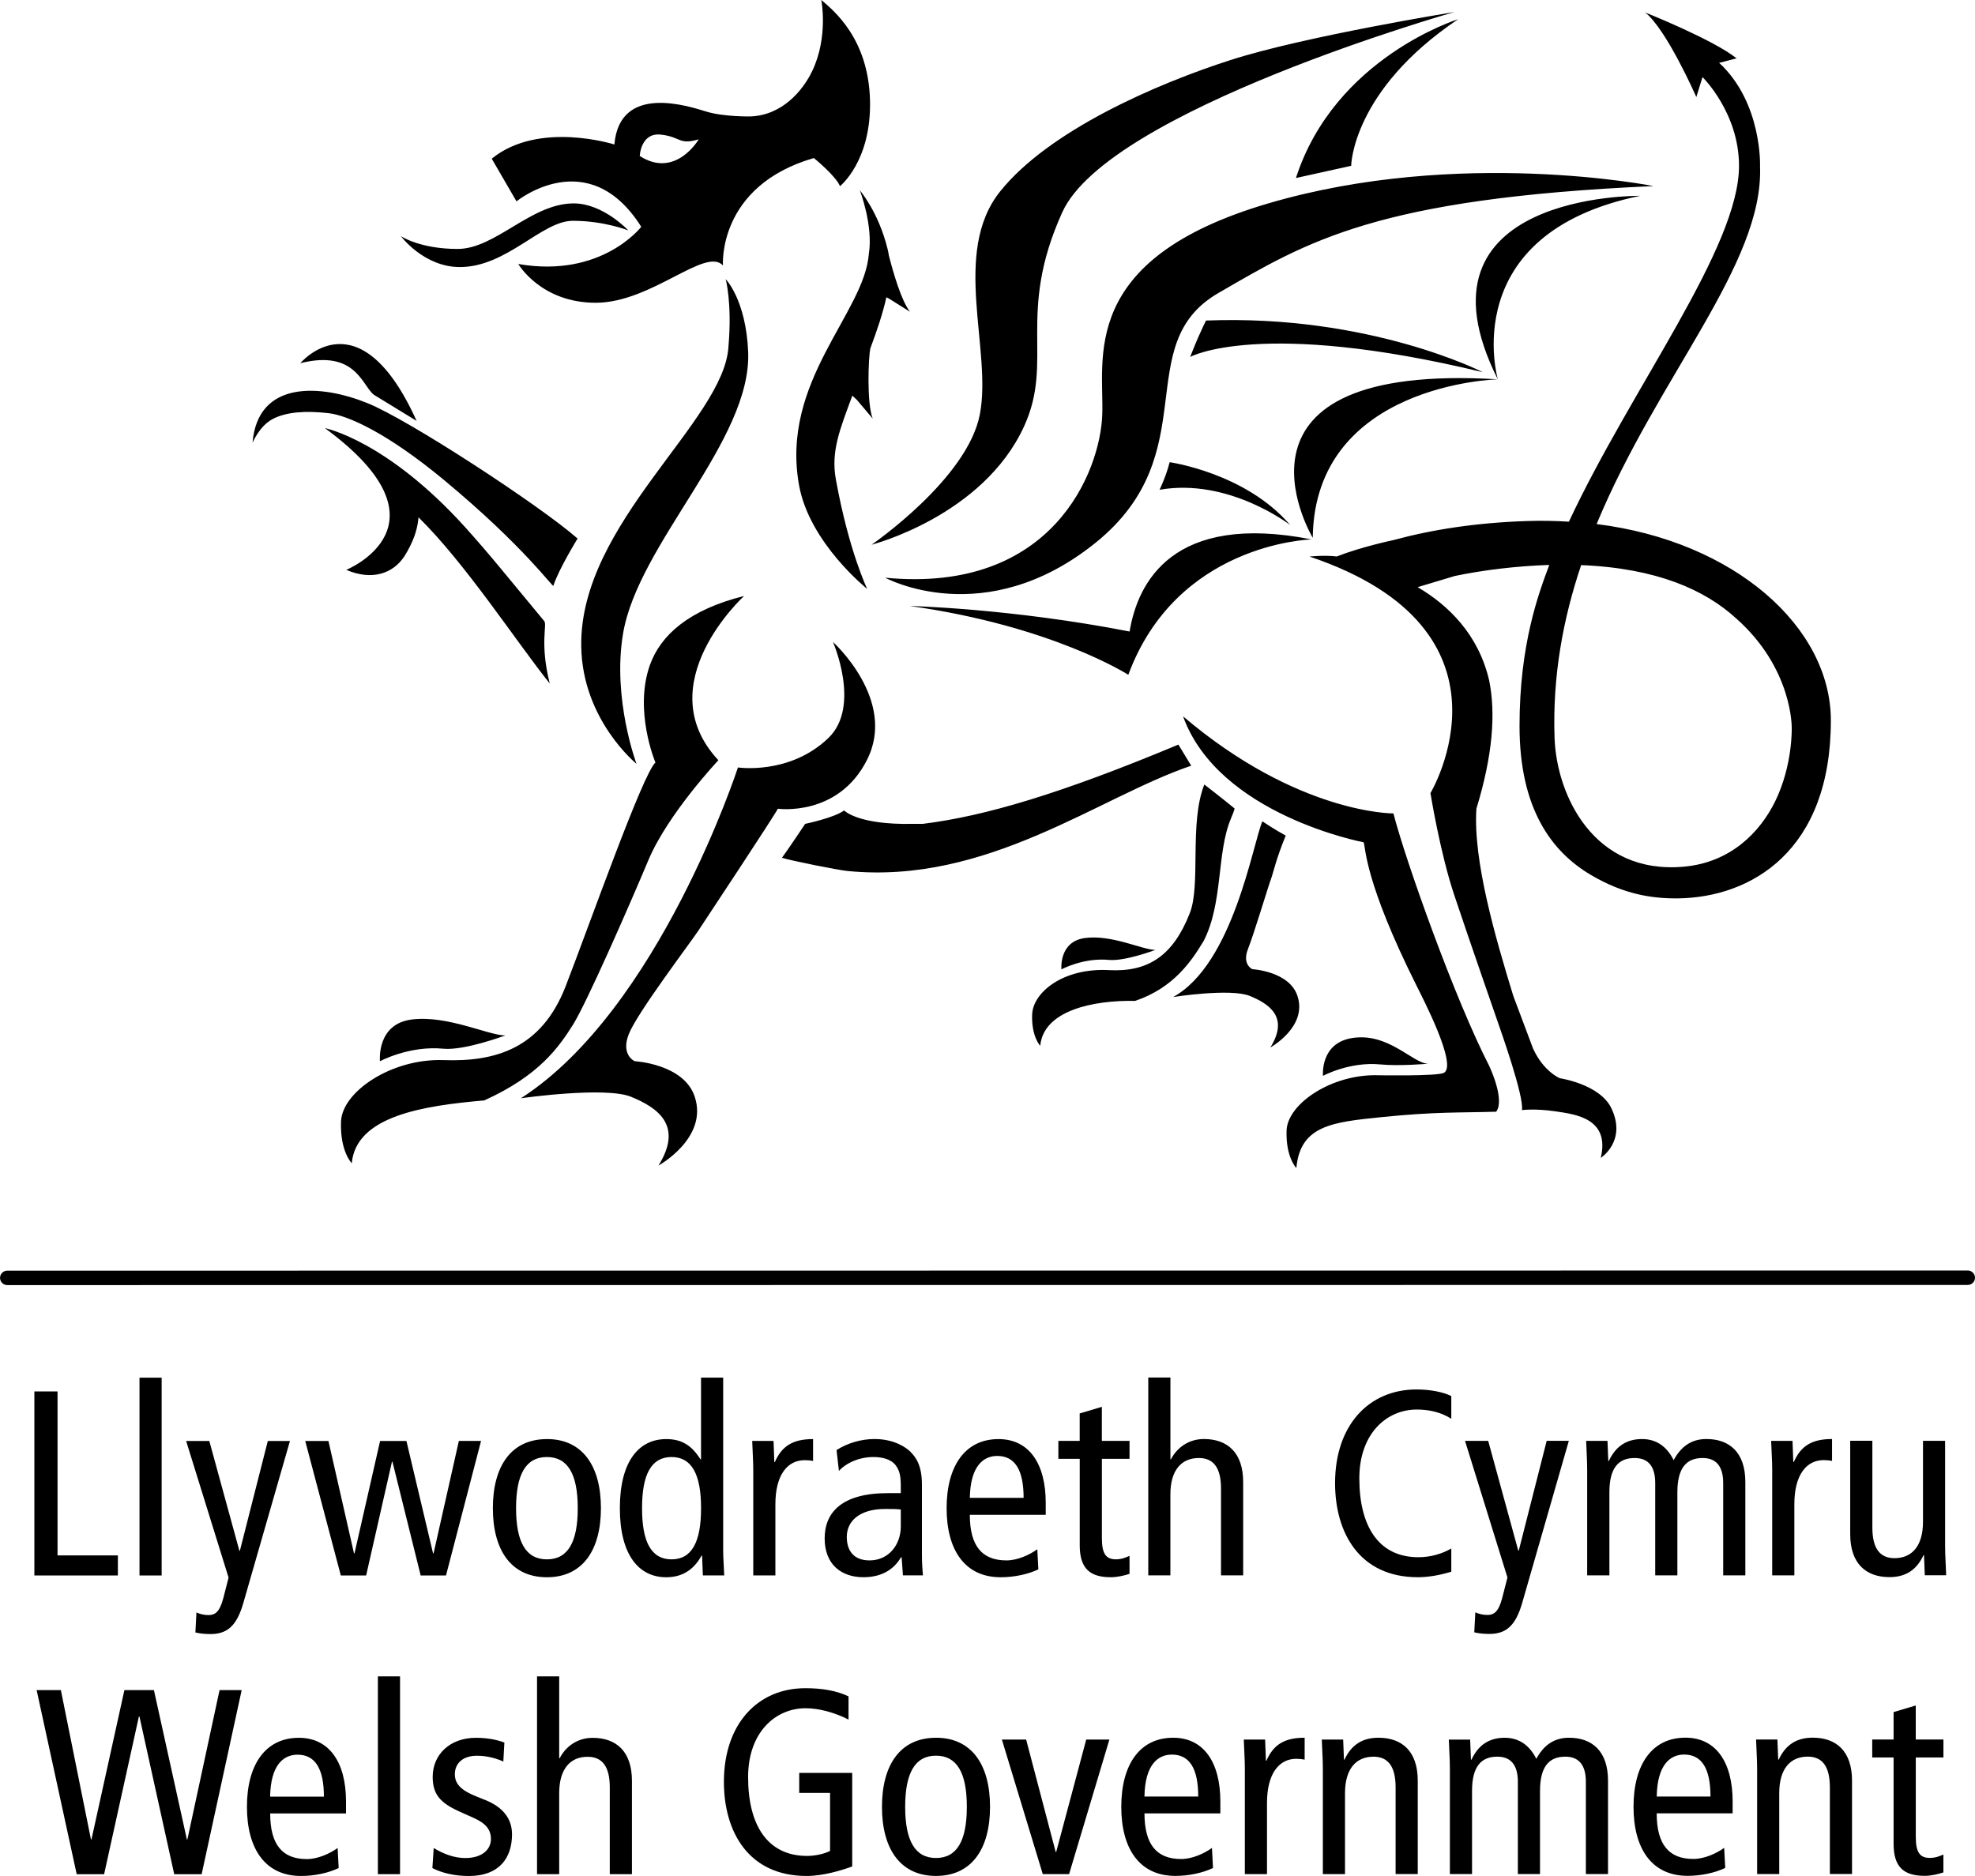
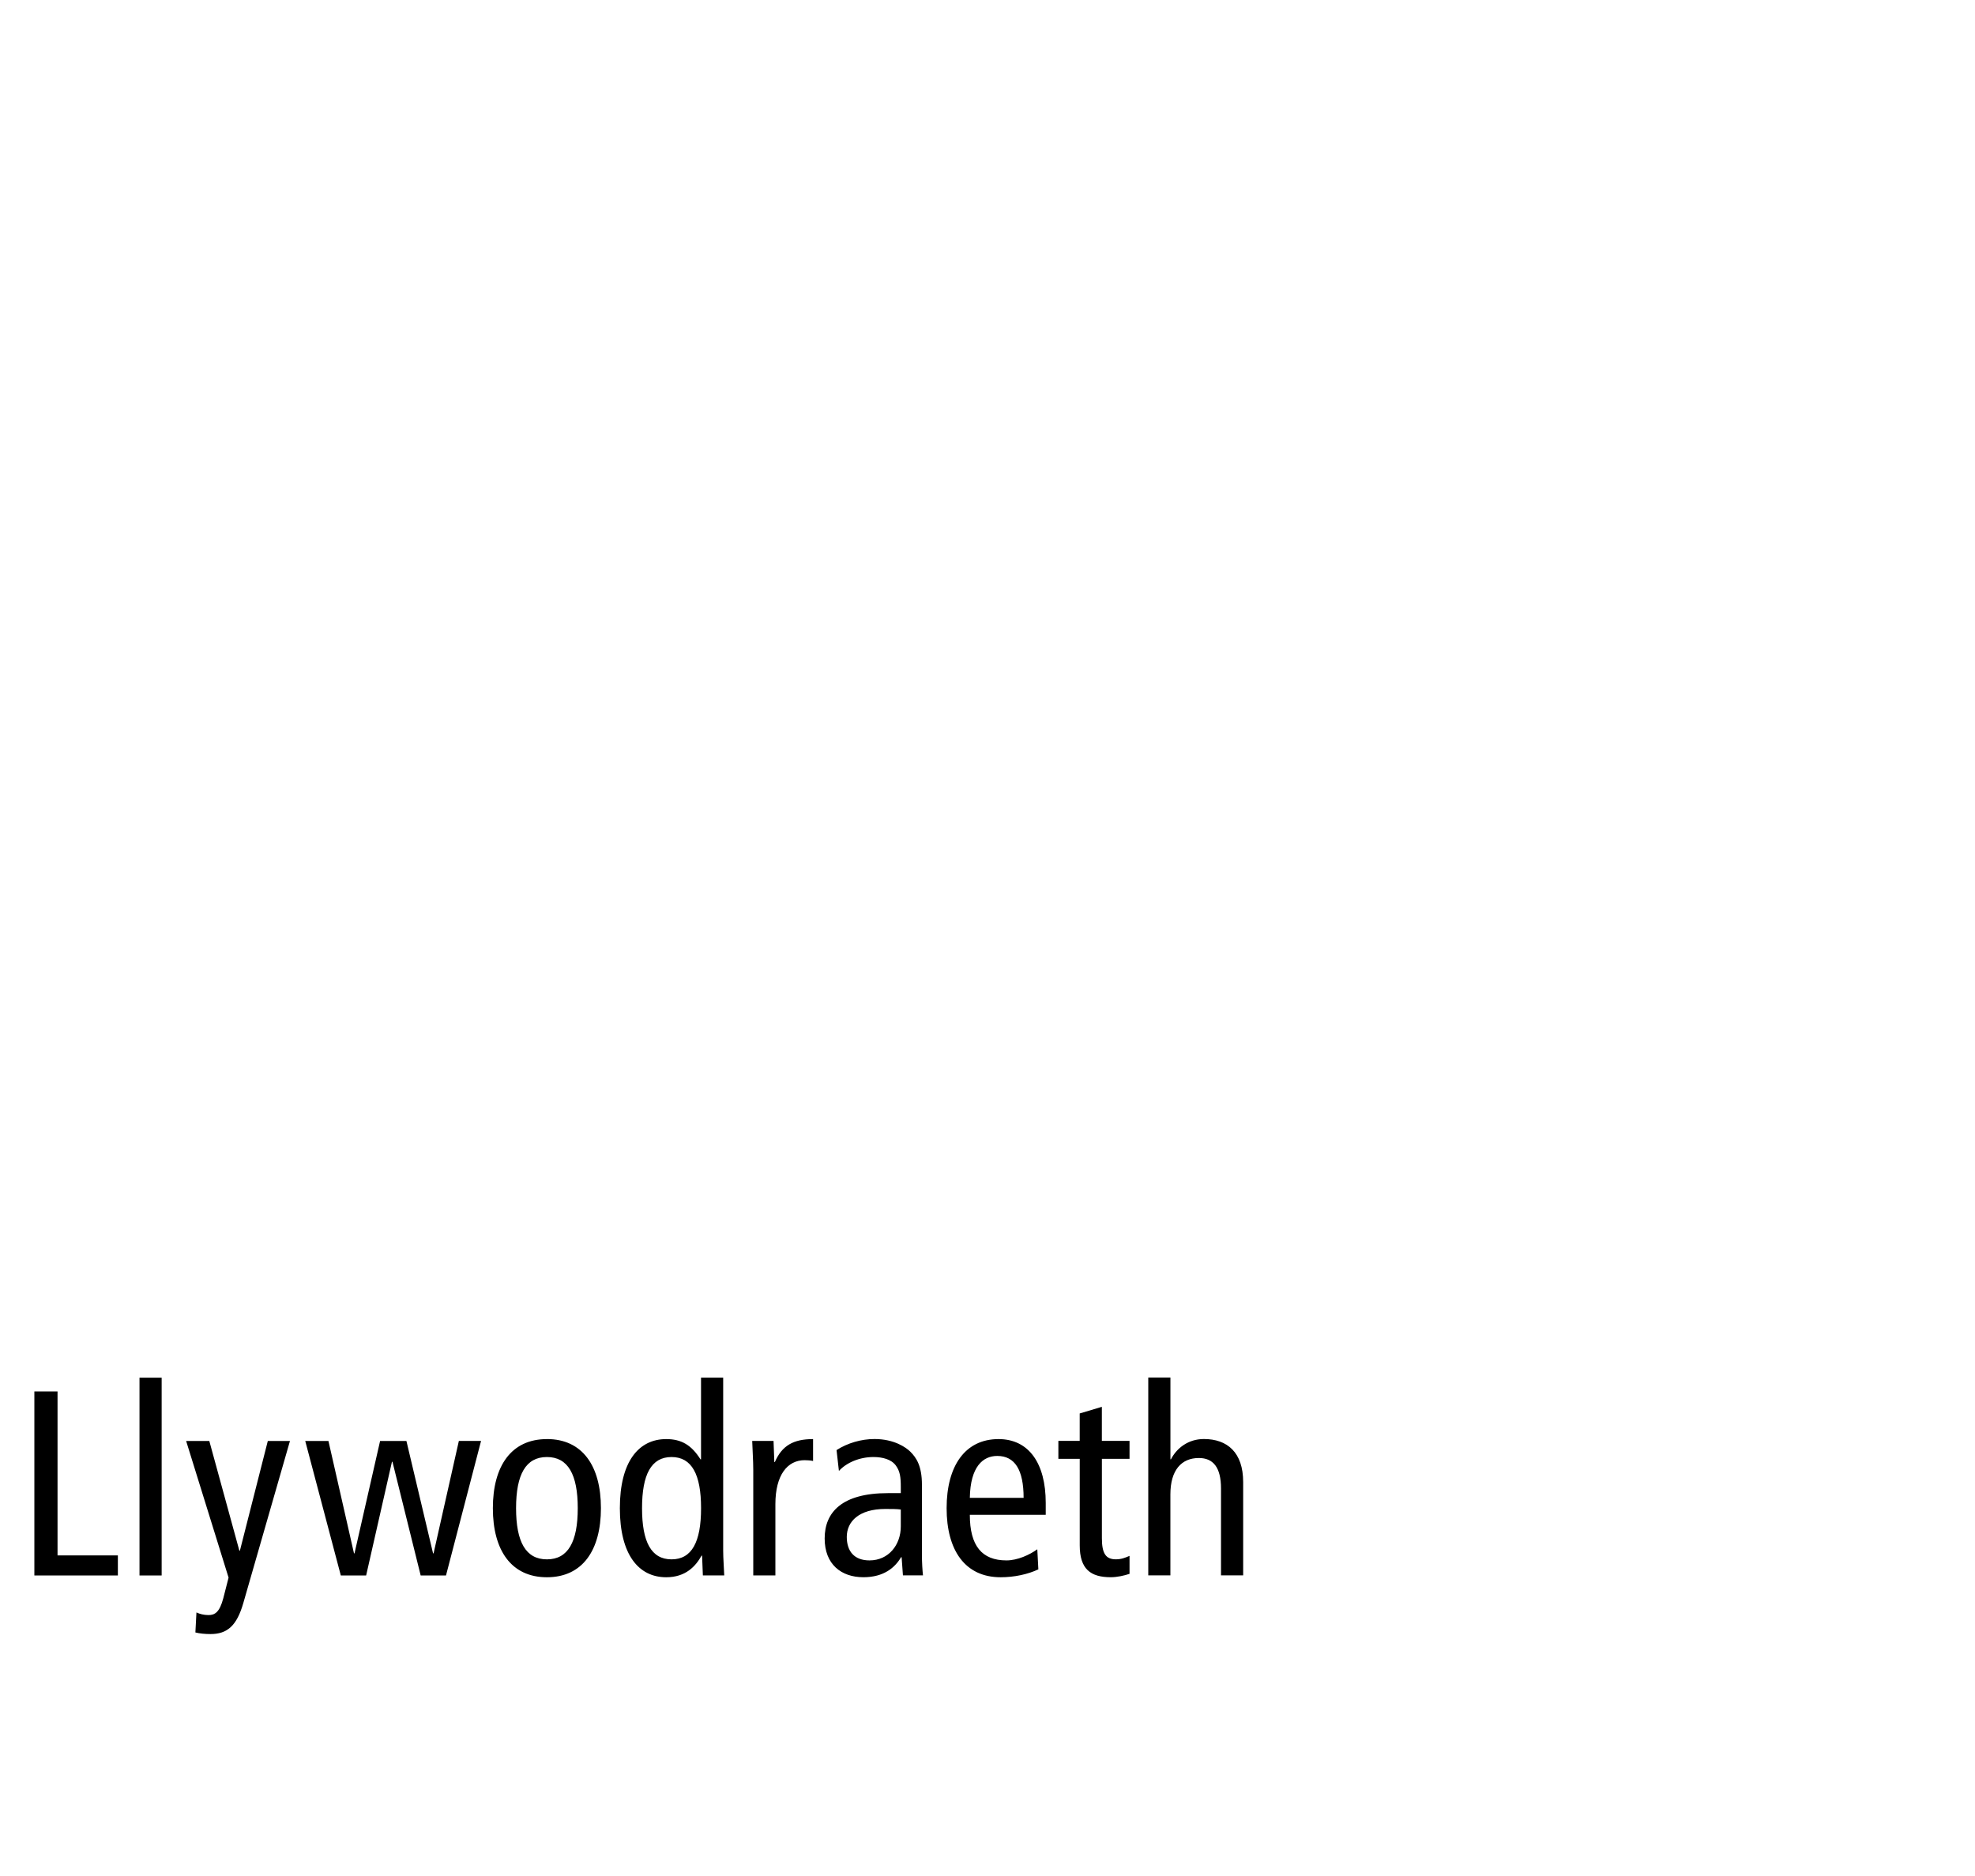
<svg xmlns="http://www.w3.org/2000/svg" id="a" viewBox="0 0 600 570">
-   <path d="M76.71,134.58c1.58-19.27,20.84-17.77,34.85-12.12,12.45,4.96,52.46,31.13,63.91,41.17,0,0-5.82,9.45-7.35,14.34-.18.6-8.84-11.86-33.08-32-17.41-14.47-29.47-19.81-35.29-20.44-6.82-.77-12.64-.41-16.81,1.73-4.15,2.12-6.24,7.32-6.24,7.32M91.24,110.35c16.92-4.24,18.79,6.93,22.37,9.61l12.95,7.92c-17.5-38.79-35.31-17.54-35.31-17.54M98.69,130.07c40.15,29.45,6.5,43.08,6.5,43.08,7.89,3.36,14.17,1.09,17.6-4.03,1.25-1.93,2.42-4.3,3.09-6.17,1.14-3.18,1.26-5.77,1.26-5.77,14.23,13.96,29.74,37.82,39.87,50.49-3.08-12.28-.71-17.8-1.67-18.96-12.09-14.54-16.13-19.74-24.03-28.53-23.91-26.45-42.63-30.11-42.63-30.11M265.13,127.21c-1.89-4.85-1.28-18.79-.74-21.31,1.99-5.35,3.79-10.6,4.89-15.58l.88.46,6.3,3.95c-2.61-3.28-5.11-11.91-6.43-17.13-.1-.67-.23-1.38-.41-2.04-2.76-11.19-8.4-17.72-8.4-17.72,0,0,4.12,10.66,2.73,19.31-1.37,18.05-26.97,38.75-21.18,70.39,3.2,17.48,20.68,31.39,20.68,31.39,0,0-5.58-11.51-9.51-33.23-1.57-8.54,1.21-15.25,5-25.49l1.4,1.31,4.8,5.68ZM441.8,3.66s-45.39,7.34-67.86,14.55c-22.48,7.21-55.27,21.4-70.13,39.99-14.85,18.61-2.34,48.1-6.14,67.74-3.79,19.63-32.9,39.57-32.9,39.57,0,0,33.88-8.68,46.36-36.01,9.18-20.08-2.47-34.04,11.61-65.05,14.08-30.97,119.06-60.78,119.06-60.78M442.98,5.84s-37.47,11.61-49.28,48.25l16.78-3.71s.23-22.85,32.5-44.54M502.33,56.54s-59.01-11.79-117,5.25c-58.01,17.04-49.84,47.36-50.47,64.26-.59,16.91-14.9,54.42-65.95,49.48,0,0,30.26,16.54,63.96-10.65,33.68-27.21,10.17-60.16,37.29-75.86,27.08-15.69,48.09-28.74,132.16-32.48M355.33,140.44c-1.04,4.22-3.06,8.37-3.06,8.37,21.1-3.7,39.68,10.71,39.68,10.71-13.58-15.87-36.63-19.09-36.63-19.09M455.04,115.25c-86.84-5.22-57.26,46.41-56.23,48.16.55-46.85,56.23-48.16,56.23-48.16M498.27,59.5s-71.76-.98-43.23,55.77c0,0-12.83-44.22,43.23-55.77h0M342.78,205.02c14.62-39.49,54.22-41.07,55.67-41.13-42.1-8.28-52.82,13.03-55.28,27.99-36.01-7.03-66.8-7.76-66.8-7.76,43.27,6.05,66.4,20.9,66.4,20.9M115.43,322.45s8.89-4.82,19.29-3.81c6.39.61,18.78-4.03,18.78-4.03-5.21-.04-17.53-6.2-28.39-4.85-10.83,1.35-9.68,12.69-9.68,12.69M322.47,294.53s6.68-3.63,14.45-2.87c4.84.45,14.09-3.04,14.09-3.04-3.91-.02-13.14-4.66-21.28-3.63-8.14,1.01-7.27,9.55-7.27,9.55M401.92,326.89s8-4.37,17.38-3.48c5.76.57,14.6-.21,14.6-.21-4.7-.03-12.1-9.65-23.26-7.78-9.69,1.62-8.72,11.47-8.72,11.47M450.46,113.08s-34.38-17.63-84.07-15.69c-.43.81-.85,1.7-2.37,5.09-.95,2.15-2.45,5.97-2.45,5.97,0,0,21.09-11.71,88.88,4.63M190.86,69.99s-7.64-8.2-16.59-8.19c-12.93,0-23.72,13.81-35.22,13.84-11.52,0-17.28-3.9-17.28-3.9,0,0,6.98,9.41,17.95,9.4,14.28,0,24.84-14.05,34.31-14.05,9.44-.02,16.82,2.91,16.82,2.91M220.46,84.79s1.99,7.22.85,20.4c-1.12,22.59-45.28,53.71-44.73,91.15.3,22.38,16.79,35.74,16.79,35.74,0,0-7.4-19.74-4.1-39.5,4.56-27.44,39.11-58.74,38.02-85.67-.67-15.88-6.84-22.11-6.84-22.11M199.13,231.68c-3.84,3.34-19.94,48.99-27.29,67.99-7.36,18.97-21.41,23-37.14,22.43-15.73-.54-30.77,9.6-31.1,18.68-.33,9.06,3.26,12.66,3.26,12.66,1.33-14.36,21.67-17.47,40.25-19.09,16.78-7.57,22.74-16.31,27.01-23.07,4.22-6.82,17.03-36.05,22.88-49.98,5.87-13.97,21.24-30.31,21.24-30.31-21.56-23.13,7.82-49.91,7.82-49.91-16.81,4.21-25.32,11.89-28.59,20.9-5.01,13.97,1.65,29.71,1.65,29.71M224.18,233.2s-23.94,73.5-65.92,100.49c0,0,25.57-3.66,33.47-.44,7.9,3.24,16,8.61,8.31,20.89,0,0,15.21-8.36,11.01-20.95-3.3-9.96-18.23-10.76-18.23-10.76,0,0-4.3-1.86-1.8-8.22,2.49-6.37,18.54-27.53,21.08-31.36,2.55-3.87,23.37-35.31,24.2-37.13,0,0,18.35,2.6,27.12-14.89,9.17-18.18-10.37-35.78-10.37-35.78,0,0,8.57,19.54-1.34,29.14-11.75,11.36-27.54,8.99-27.54,8.99M244.6,250.33s-5.28,7.93-7.05,10.3c2.91.9,16.86,3.7,19.88,4.01,42.5,4.22,76.38-22.5,104.46-31.99l-3.9-6.41c-35.97,15.02-58.85,21.74-77.64,24.08-.53,0-1.47-.02-2.9,0-16.92.37-21.01-4.08-21.01-4.08-3,2.25-11.84,4.08-11.84,4.08M365.6,286.04c6.04-11.67,3.95-26.8,8.33-37.27,1.35-3.22,1.11-3.14,1.11-3.14-2.81-2.34-9.17-7.27-9.17-7.27-4.66,11.83-.96,30.5-4.45,39.19-5.1,12.95-12.71,17.84-24.52,17.21-13.77-.75-23.09,6.68-23.34,13.51-.22,6.76,2.46,9.47,2.46,9.47,1.02-10.77,16.2-13.88,28.83-13.63,11.62-3.92,17.08-12.01,20.73-18.07M383.5,249.55c-2.92,6.88-8.88,43.4-27.1,53.38,0,0,17.35-2.73,23.28-.33,5.93,2.43,11.99,6.46,6.25,15.66,0,0,11.39-6.26,8.22-15.7-2.48-7.46-13.68-8.09-13.68-8.09,0,0-3.22-1.38-1.33-6.13,1.88-4.79,5.87-18.21,7.07-21.52.56-1.48,1.49-5.92,4.39-12.93-3.48-1.89-7.1-4.35-7.1-4.35M452.45,323.92c-10.43-20.23-25.47-62.49-29.13-76.77,0,0-28.94.25-63.91-29.5,10.83,30.02,54.87,38.27,54.87,38.27.63,1.67.23,11.88,15.97,43.38,1.84,3.73,12.64,24.4,8.4,26.67-2,1.05-19.74.74-19.74.74-14.17-.52-27.74,8.6-28.05,16.76-.28,8.18,2.97,11.43,2.97,11.43,1.18-12.96,10.92-13.95,25.95-15.48,16.26-1.66,23.75-1.31,34.76-1.64,2.76-3.72-2.1-13.86-2.1-13.86M463.84,158.31c-15.4.51-28.72,2.59-40.53,5.79,0,0-9.71,2.03-17.2,4.98-3.6-.47-8.28.02-8.28.02,66.43,22.34,36.74,71.88,36.74,71.88,0,0,2.94,18.3,7.3,31.19,4.16,12.52,14.06,40.98,14.06,40.98-.52-1.41,7.19,20.1,6.43,24.14,0,0,3.96-.52,9.9.34l.5.07c6.08.9,16.38,2.2,13.55,14.12,0,0,7.91-5.05,3.29-14.96-3.45-7.45-15.72-9.25-15.72-9.25,0,0-4.95-1.99-8.15-9.05l-6-15.98c-5.36-17.49-12.26-41.03-11.2-56.88,4.96-16.2,5.91-28.93,3.88-38.93-3.22-13.96-12.37-22.88-21.73-28.37,3.52-1.08,11.31-3.4,11.31-3.4,8.63-1.8,18.53-3,28.56-3.35l.09.09c-3.25,8.68-9.01,24.06-9.01,48.84,0,25.28,9.85,38.26,21.63,45.23,10.11,5.99,18.75,7.23,26.55,7.15,22.1-.3,46.4-14.29,46.4-54.06,0-28.38-29.26-54.46-71.16-59.67,18.59-44.84,50.72-78.94,49.65-108.62,0,0,.74-19.35-12.45-31.55h.19s5.23-1.36,5.23-1.36v.11c-7.05-5.73-27.74-13.97-27.74-13.97l-.21-.13c6.62,5.19,15.62,25.78,15.62,25.78l1.88-6.07s11.09,10.84,11.09,26.96c0,24.94-32.57,67.25-51.68,108.13-4.34-.28-8.22-.34-12.79-.2M480.36,171.7c23.06.94,37.64,7.57,47.09,16.2,17.22,15.27,16.87,33.25,16.87,33.25,0,0,.36,11.31-5.03,22.33-4.59,9.35-13.51,18.59-27.76,19.85-27.39,2.46-38.65-21.73-39.26-39.14-.66-19,2.67-36.41,8.08-52.49M186.65,43.88c1.61-18.66,22.66-11.57,27.95-9.97,5.29,1.61,13.27,1.47,13.27,1.47,9.7-.29,16.04-7.82,18.91-13.86,4.94-10.38,2.73-21.52,2.73-21.52,3.75,3.18,14.26,11.66,14.79,30.32.52,18.64-9.12,26.25-9.12,26.25-1.2-3.08-7.93-8.55-7.93-8.55-29.39,8.52-27.62,32.63-27.62,32.63-5.27-5.71-21.63,11.22-38.46,11.34-16.81.11-23.72-11.78-23.72-11.78,25.34,4.41,37.36-11.3,37.36-11.3-16.11-25.53-37.9-7.73-37.9-7.73l-7.52-12.96c14.27-11.65,37.25-4.32,37.25-4.32M212.25,42.34c-6.11,1.79-5.29-.74-11.47-1.44-6.17-.68-6.42,6.5-6.42,6.5,10.9,7.01,17.9-5.05,17.9-5.05" />
  <path d="M10.44,422.76h7.04s0,49.83,0,49.83h18.33s0,6.1,0,6.1H10.44s0-55.93,0-55.93ZM42.38,478.69h6.73s0-60.1,0-60.1h-6.73s0,60.1,0,60.1ZM88.09,437.82h-6.73s-8.48,33.34-8.48,33.34h-.16s-9.13-33.33-9.13-33.33h-7.04s12.89,41.51,12.89,41.51l-1.6,6.25c-1.12,4.26-2.56,5.13-4.48,5.13-1.44,0-2.64-.32-3.68-.8l-.32,6.08c1.2.32,2.96.49,4.56.49,5.12,0,8.01-2.49,10.01-9.46l14.16-49.21ZM146.13,437.81h-6.73s-7.68,34.15-7.68,34.15h-.16s-8.09-34.14-8.09-34.14h-8s-7.77,34.14-7.77,34.14h-.16s-7.76-34.14-7.76-34.14h-7.05s10.81,40.87,10.81,40.87h7.69s7.84-34.54,7.84-34.54h.16s8.57,34.54,8.57,34.54h7.69s10.65-40.87,10.65-40.87ZM166.15,437.25c-10.81,0-16.42,8.17-16.42,20.99,0,12.82,5.61,20.99,16.42,20.99,10.81,0,16.41-8.18,16.41-21,0-12.82-5.61-20.99-16.41-20.99M166.15,473.79c-6.41,0-9.37-5.28-9.37-15.55,0-10.25,2.96-15.54,9.37-15.54,6.4,0,9.37,5.29,9.37,15.54,0,10.26-2.96,15.55-9.36,15.55M219.7,418.57h-6.73s0,24.84,0,24.84h-.16c-2.72-4.32-5.77-6.16-10.41-6.16-8.41,0-14.09,6.89-14.09,20.99,0,14.1,5.68,20.99,14.09,20.99,5.92,0,8.96-3.37,10.73-6.57h.16s.24,6.01.24,6.01h6.49c-.08-2.48-.32-5.05-.32-7.54v-52.57ZM204.01,442.7c6.16,0,8.97,5.29,8.97,15.54,0,10.26-2.8,15.55-8.96,15.55-6.17,0-8.97-5.28-8.97-15.55,0-10.25,2.8-15.54,8.97-15.54M228.83,478.67h6.73s0-21.64,0-21.64c0-8.9,3.68-13.37,8.88-13.37.88,0,1.77.07,2.57.24v-6.65c-6.01,0-9.45,2.01-11.61,6.97h-.16s-.24-6.41-.24-6.41h-6.48c.08,2.89.32,5.86.32,8.82v32.05ZM254.85,446.94c2.32-2.56,6.32-4.24,10.49-4.24,2.8,0,5.44.71,6.8,2.56,1.29,1.76,1.52,3.52,1.52,6.57v1.84s-3.92,0-3.92,0c-14.01,0-19.21,5.85-19.21,13.78,0,7.85,5.04,11.77,11.77,11.77,6.24,0,9.61-2.96,11.45-6.09h.16s.4,5.53.4,5.53h6.09c-.16-1.44-.32-3.85-.32-6.25v-21.31c0-5.78-1.76-8.26-3.52-10.02-1.29-1.28-4.89-3.85-10.89-3.85-4,0-8.16,1.2-11.53,3.36l.72,6.33ZM273.66,463.77c0,5.61-3.68,10.34-9.52,10.34-4.64,0-6.89-2.81-6.89-7.14,0-4.72,3.77-8.49,11.69-8.49,1.84,0,3.52,0,4.72.17v5.13ZM317.69,460.24v-3.61c0-12.01-5.12-19.38-14.34-19.38-10.16,0-15.77,8.17-15.77,20.99,0,12.82,5.61,20.99,16.42,20.99,4.08,0,8.25-.88,11.45-2.4l-.32-6.1c-2.33,1.69-6.01,3.38-9.37,3.38-7.45,0-11.13-4.41-11.13-13.86h23.06ZM294.63,455.11c.16-9.53,4.01-12.74,8.33-12.74,5.37,0,8.01,4.24,8.01,12.74h-16.33ZM343.15,472.73c-1.28.56-2.48,1.05-4.16,1.05-3.04,0-4.24-1.77-4.24-6.42v-24.11s8.4,0,8.4,0v-5.46s-8.41,0-8.41,0v-10.34s-6.73,2.01-6.73,2.01v8.33s-6.48,0-6.48,0v5.46s6.49,0,6.49,0v26.28c0,7.21,3.29,9.7,9.45,9.69,1.84,0,4.08-.48,5.68-1.03v-5.46ZM348.83,478.66h6.73s0-24.61,0-24.61c0-7.37,3.36-11.05,8.65-11.05,4.33,0,6.73,2.8,6.73,9.29v26.37s6.73,0,6.73,0v-28.36c0-8.98-4.81-13.07-11.93-13.07-4.72,0-8.24,2.72-10.01,6.16h-.16s0-24.84,0-24.84h-6.73s0,60.1,0,60.1Z" />
-   <path d="M440.9,477.54c-3.36,1.03-6.89,1.68-10.17,1.68-17.69,0-25.14-13.46-25.14-28.61,0-17.46,10.17-28.44,24.74-28.44,4,0,8.01.72,10.57,2.01v6.89c-3.04-1.92-6.57-2.8-10.49-2.8-9.13,0-17.45,7.28-17.45,20.91,0,14.42,5.77,23.96,17.93,23.96,3.6,0,7.12-.96,10.01-2.65v7.06ZM476.6,437.78h-6.72s-8.48,33.34-8.48,33.34h-.16s-9.13-33.33-9.13-33.33h-7.04s12.89,41.51,12.89,41.51l-1.6,6.25c-1.12,4.26-2.56,5.13-4.48,5.13-1.44,0-2.64-.32-3.68-.8l-.32,6.08c1.2.32,2.96.49,4.56.49,5.12,0,8.01-2.49,10.01-9.46l14.16-49.21ZM482.2,478.65h6.73s0-25.23,0-25.23c0-7.38,2.72-10.42,7.68-10.42,4,0,6.24,2.4,6.24,7.6v28.05s6.73,0,6.73,0v-25.23c0-7.38,2.72-10.42,7.68-10.42,4,0,6.24,2.4,6.24,7.6v28.05s6.73,0,6.73,0v-28.36c0-8.98-4.81-13.07-11.85-13.06-4.65,0-7.77,2.4-9.93,6.42-2.08-4.17-5.28-6.42-9.61-6.41-4.48,0-7.92,2-10.08,6.65h-.17s-.24-6.1-.24-6.1h-6.48c.08,2.89.31,5.86.31,8.82v32.05ZM538.4,478.65h6.72s0-21.64,0-21.64c0-8.9,3.68-13.37,8.89-13.37.88,0,1.75.07,2.56.24v-6.65c-6.01,0-9.45,2.01-11.61,6.97h-.16s-.24-6.41-.24-6.41h-6.49c.08,2.89.32,5.86.32,8.82v32.05ZM590.92,437.77h-6.72s0,24.6,0,24.6c0,7.38-3.37,11.06-8.65,11.06-4.33,0-6.73-2.81-6.73-9.3v-26.37s-6.73,0-6.73,0v28.37c0,8.97,4.81,13.06,11.93,13.06,4.72,0,8.16-2,10.33-6.66h.16s.24,6.1.24,6.1h6.49c-.08-2.89-.32-5.85-.32-8.82v-32.05Z" />
-   <path d="M11.13,513.52h7.36s9.14,45.36,9.14,45.36h.16s10-45.36,10-45.36h8.97s10.01,45.36,10.01,45.36h.16s9.77-45.36,9.77-45.36h6.72s-12.16,55.93-12.16,55.93h-8.33s-10.57-47.92-10.57-47.92h-.16s-10.57,47.92-10.57,47.92h-8.33s-12.17-55.93-12.17-55.93ZM105.12,551.01v-3.61c0-12.02-5.13-19.39-14.33-19.39-10.17,0-15.78,8.18-15.77,20.99,0,12.82,5.61,20.99,16.42,20.99,4.08,0,8.25-.88,11.45-2.4l-.32-6.1c-2.32,1.69-6.01,3.37-9.36,3.37-7.45,0-11.13-4.41-11.13-13.86h23.06ZM82.06,545.89c.16-9.55,4-12.75,8.33-12.75,5.36,0,8.01,4.25,8.01,12.75h-16.33ZM114.8,569.44h6.73s0-60.1,0-60.1h-6.73s0,60.1,0,60.1ZM131.37,567.6c2.97,1.52,6.81,2.4,11.05,2.4,9.37,0,13.13-5.61,13.13-12.66,0-5.05-3.12-8.41-8.08-10.41l-2.4-.96c-4.49-1.77-6.89-3.61-6.89-6.89,0-3.21,2.32-5.62,6.73-5.62,3.04,0,5.92.8,8,1.77l.32-5.78c-2.33-.88-5.28-1.44-8.65-1.44-7.93,0-13.13,5.12-13.13,11.86,0,5.2,2.17,7.84,8.01,10.49l4.48,2.01c3.76,1.69,5.2,3.61,5.2,6.41,0,3.13-2.64,5.76-7.77,5.76-3.36,0-6.56-1.2-9.61-3.04l-.4,6.1ZM163.15,569.44h6.73s0-24.6,0-24.6c0-7.37,3.36-11.07,8.65-11.06,4.32,0,6.72,2.8,6.72,9.3v26.36s6.73,0,6.73,0v-28.37c0-8.97-4.81-13.05-11.93-13.05-4.72,0-8.24,2.72-10.01,6.17h-.16s0-24.84,0-24.84h-6.73s0,60.1,0,60.1Z" />
-   <path d="M258.91,567.1c-3.29,1.21-8.89,2.89-13.85,2.89-17.7,0-25.14-13.46-25.14-28.6,0-17.47,10.16-28.44,24.73-28.45,4.81,0,9.29.65,13.13,2.48v7.05c-4.24-2.16-8.97-3.44-13.05-3.44-9.13,0-17.46,7.29-17.46,20.92,0,14.43,5.77,23.95,17.94,23.95,2.24,0,5.12-.56,6.96-1.52v-17.63s-9.37,0-9.37,0v-6.08s16.1,0,16.1,0v28.44ZM284.35,528c-10.81,0-16.41,8.18-16.41,20.99,0,12.82,5.61,20.99,16.41,20.99,10.81,0,16.42-8.17,16.42-21,0-12.82-5.61-20.99-16.42-20.99M284.36,564.53c-6.4,0-9.37-5.29-9.37-15.54,0-10.25,2.96-15.55,9.36-15.55,6.41,0,9.38,5.29,9.37,15.55,0,10.25-2.96,15.54-9.37,15.54M316.78,569.42h8.01s12.24-40.87,12.24-40.87h-7.04s-9.12,34.13-9.12,34.13h-.16s-8.97-34.13-8.97-34.13h-7.37s12.42,40.87,12.42,40.87ZM370.74,550.99v-3.61c0-12.02-5.12-19.39-14.33-19.39-10.17,0-15.77,8.18-15.77,20.99,0,12.82,5.6,20.99,16.42,20.99,4.08,0,8.25-.88,11.45-2.4l-.32-6.1c-2.32,1.69-6,3.37-9.37,3.37-7.44,0-11.12-4.41-11.13-13.86h23.06ZM347.68,545.86c.16-9.55,4-12.75,8.33-12.75,5.37,0,8.01,4.25,8.01,12.75h-16.33ZM378.18,569.42h6.73s0-21.64,0-21.64c0-8.9,3.68-13.39,8.88-13.39.88,0,1.76.09,2.56.25v-6.65c-6.01,0-9.45,2-11.61,6.97h-.16s-.24-6.41-.24-6.41h-6.48c.08,2.89.32,5.85.32,8.82v32.05ZM401.88,569.42h6.73s0-24.6,0-24.6c0-7.37,3.36-11.07,8.64-11.07,4.33,0,6.73,2.81,6.73,9.3v26.36s6.73,0,6.73,0v-28.37c0-8.97-4.81-13.05-11.93-13.05-4.72,0-8.17,2-10.33,6.65h-.16s-.24-6.09-.24-6.09h-6.49c.09,2.89.32,5.85.32,8.82v32.05ZM440.47,569.41h6.73s0-25.25,0-25.25c0-7.36,2.72-10.42,7.68-10.42,4,0,6.24,2.41,6.24,7.62v28.05s6.73,0,6.73,0v-25.25c0-7.36,2.72-10.42,7.68-10.42,4,0,6.25,2.41,6.25,7.62v28.05s6.73,0,6.73,0v-28.37c0-8.97-4.81-13.05-11.86-13.05-4.64,0-7.77,2.41-9.92,6.41-2.08-4.15-5.28-6.4-9.61-6.4-4.49,0-7.93,2-10.09,6.65h-.16s-.24-6.09-.24-6.09h-6.48c.08,2.89.32,5.85.32,8.82v32.05ZM526.37,550.97v-3.61c0-12.02-5.13-19.39-14.34-19.39-10.17,0-15.77,8.18-15.77,20.99,0,12.82,5.6,20.99,16.42,20.99,4.08,0,8.25-.88,11.44-2.4l-.32-6.1c-2.33,1.69-6.01,3.37-9.37,3.37-7.44,0-11.13-4.41-11.13-13.86h23.06ZM503.31,545.85c.16-9.55,4.01-12.75,8.33-12.75,5.36,0,8,4.25,8,12.75h-16.33ZM533.81,569.4h6.72s0-24.6,0-24.6c0-7.37,3.37-11.07,8.65-11.07,4.32,0,6.72,2.81,6.73,9.3v26.36s6.73,0,6.73,0v-28.37c0-8.97-4.81-13.05-11.93-13.05-4.73,0-8.17,2-10.33,6.65h-.17s-.24-6.09-.24-6.09h-6.48c.08,2.89.32,5.85.32,8.82v32.05ZM590.41,563.47c-1.29.56-2.48,1.03-4.16,1.03-3.05,0-4.24-1.76-4.24-6.4v-24.12s8.4,0,8.4,0v-5.45s-8.41,0-8.41,0v-10.34s-6.73,2.01-6.73,2.01v8.33s-6.49,0-6.49,0v5.45s6.49,0,6.49,0v26.28c0,7.21,3.29,9.69,9.45,9.69,1.84,0,4.08-.48,5.68-1.04v-5.44Z" />
-   <path d="M597.82,390.41l-595.62.05c-1.21,0-2.19-.98-2.19-2.19,0-1.21.98-2.19,2.19-2.19l595.62-.05c1.2,0,2.18.98,2.18,2.19,0,1.21-.98,2.19-2.18,2.19" />
</svg>